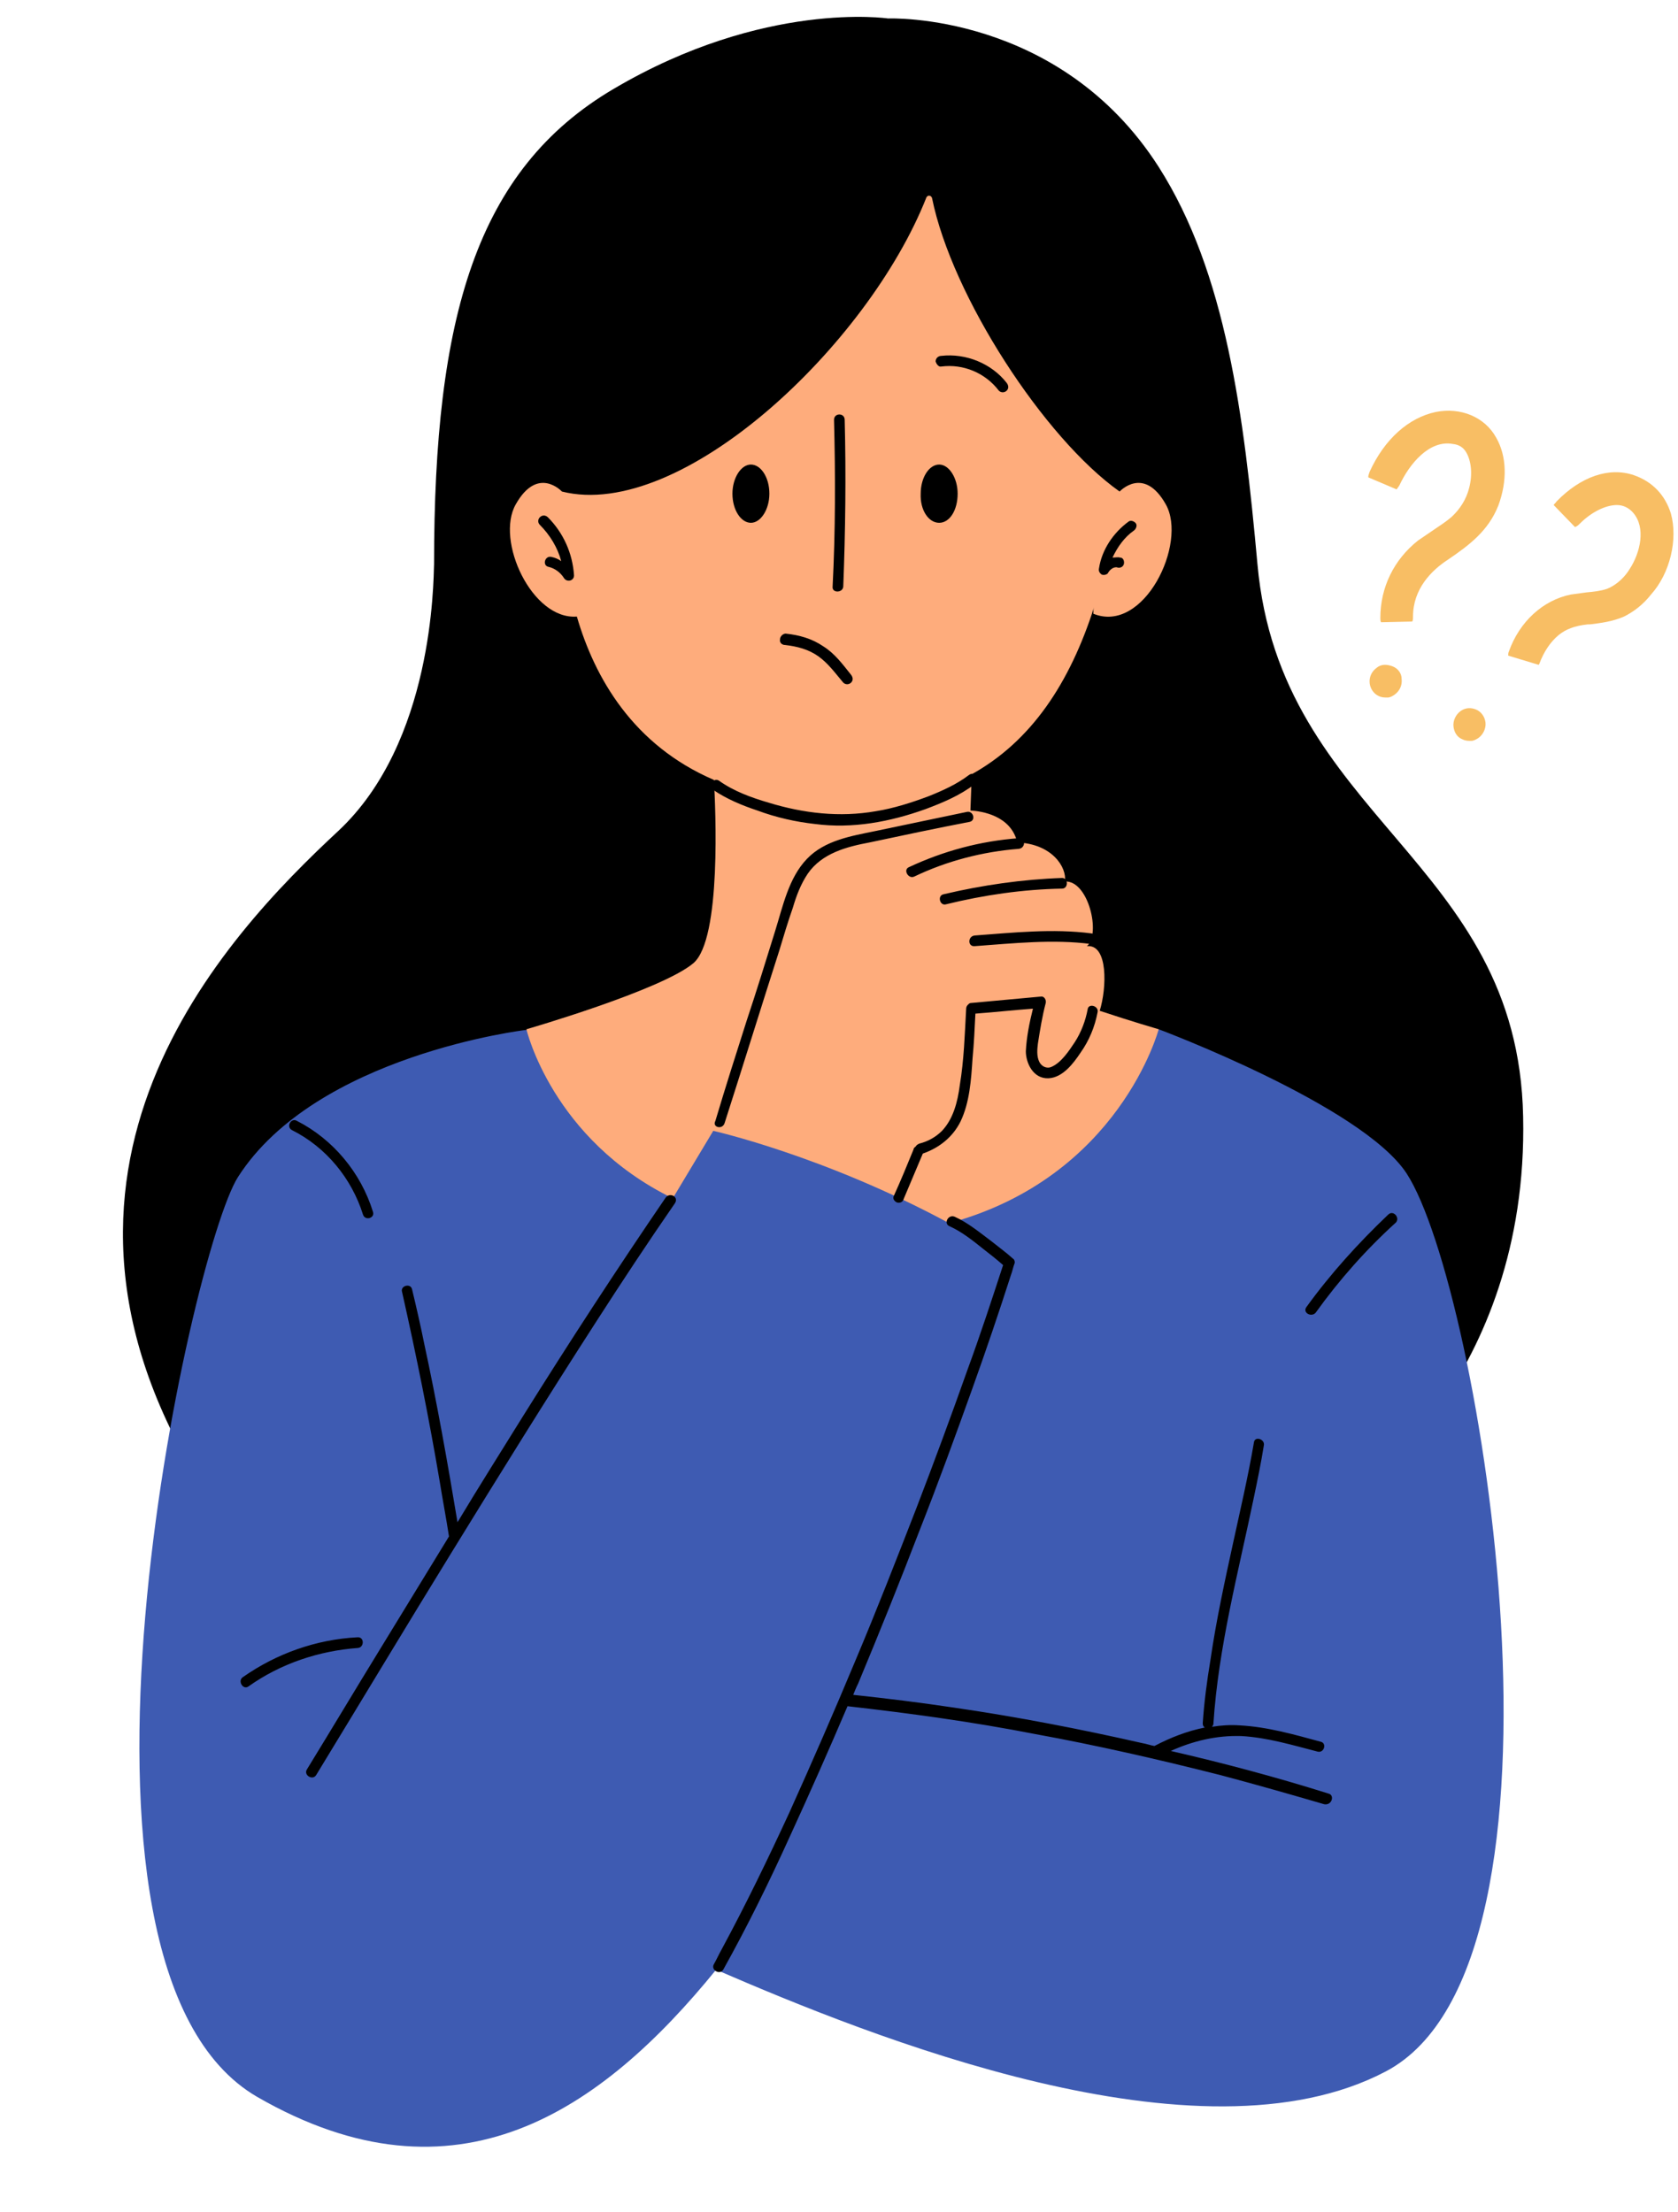
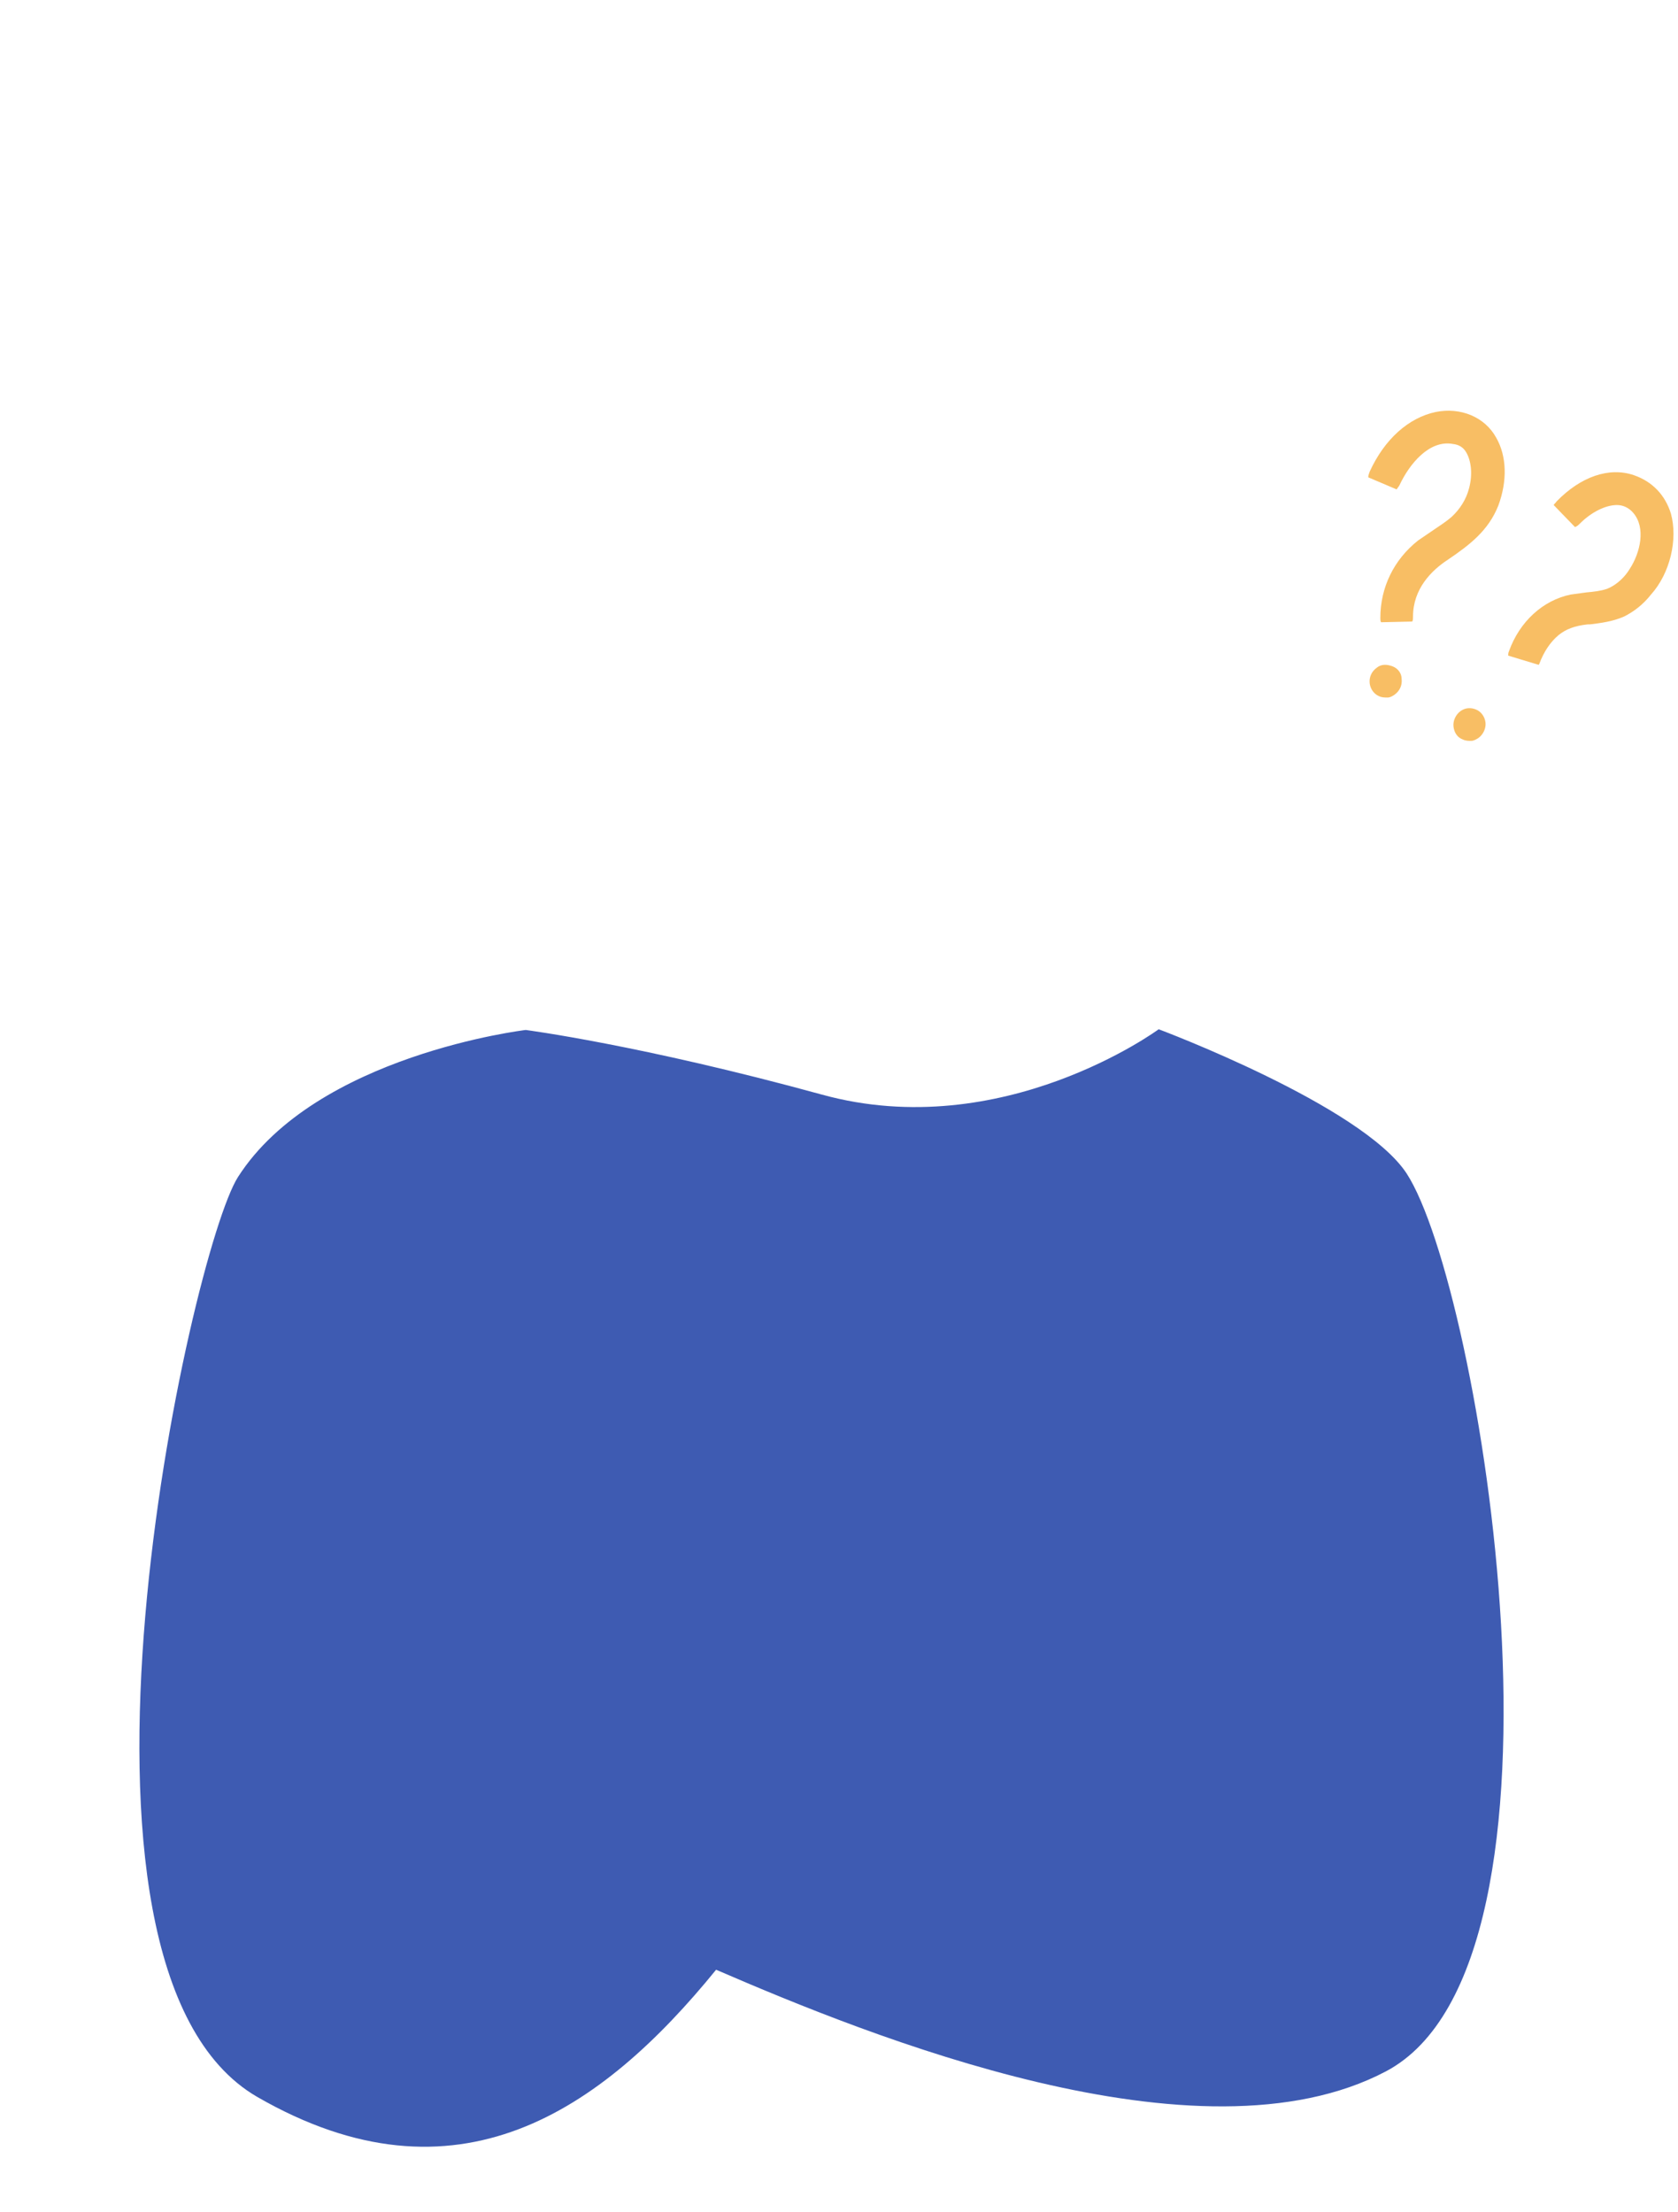
<svg xmlns="http://www.w3.org/2000/svg" fill="#000000" height="311.4" preserveAspectRatio="xMidYMid meet" version="1" viewBox="-17.3 -2.5 236.2 311.4" width="236.2" zoomAndPan="magnify">
  <g id="change1_1">
-     <path d="M173.1,208.5l-71.6,11.7c0,0-66.3,23.9-89.6-12.3c-29.2-45.4,2.6-78.7,18.4-93.4c13.4-12.5,13.4-35,13.5-37.6 c0-34.7,5.9-55.5,25.3-66.9c21.2-12.5,38.6-9.9,38.6-9.9s24.1-1,38.1,20.9c9.5,14.9,12,35,13.9,55.9c3.2,35.8,36.7,41.6,37.4,77.8 C197.9,191.6,173.1,208.5,173.1,208.5z M173.1,208.5l-71.6,11.7c0,0-66.3,23.9-89.6-12.3c-29.2-45.4,2.6-78.7,18.4-93.4 c13.4-12.5,13.4-35,13.5-37.6c0-34.7,5.9-55.5,25.3-66.9c21.2-12.5,38.6-9.9,38.6-9.9s24.1-1,38.1,20.9c9.5,14.9,12,35,13.9,55.9 c3.2,35.8,36.7,41.6,37.4,77.8C197.9,191.6,173.1,208.5,173.1,208.5z" fill="#000000" />
-   </g>
+     </g>
  <g id="change2_1">
    <path d="M98.4,151.6c25.4,7,47.4-9.2,47.4-9.2s28.6,10.7,34.9,20.3c10.4,16,26,111.1-2.9,126.4 c-26.3,13.9-72.8-5-94.3-14.3c-16.1,19.8-36.5,34.1-64.6,17.9c-31.7-18.4-9.4-119-2.7-129.5c11-17.2,40.5-20.7,40.5-20.7 S72.9,144.6,98.4,151.6z M98.4,151.6c25.4,7,47.4-9.2,47.4-9.2s28.6,10.7,34.9,20.3c10.4,16,26,111.1-2.9,126.4 c-26.3,13.9-72.8-5-94.3-14.3c-16.1,19.8-36.5,34.1-64.6,17.9c-31.7-18.4-9.4-119-2.7-129.5c11-17.2,40.5-20.7,40.5-20.7 S72.9,144.6,98.4,151.6z" fill="#3e5bb2" />
  </g>
  <g id="change3_1">
-     <path d="M137.5,139.8c4.5,1.5,8.3,2.6,8.3,2.6s-5.5,20.8-29.5,27.3c-17.6-9.5-33.2-13-33.2-13l-5.7,9.5 c-17-8.3-20.6-23.8-20.6-23.8s19-5.5,23.5-9.3c4-3.4,3.1-21.9,2.9-25.8c-11.4-4.9-16.8-14.4-19.3-23c-6.3,0.5-11.5-10.7-8.6-15.8 c3.1-5.5,6.5-1.8,6.5-1.8c16.8,4.2,43.1-20.6,51.3-41.4c0.2-0.4,0.7-0.3,0.8,0.1c2.8,13.8,15.8,33.8,26.4,41.3c0,0,3.4-3.7,6.5,1.8 c3.1,5.5-3.1,18.3-10.2,15.4c0-0.3,0-0.6,0.1-0.9c-3.4,10.6-8.8,18.9-17.4,23.6l0.2,0c0,0-0.1,2.1-0.2,5c1.6,0.1,5.7,0.7,6.6,4.5 c4.9,0.2,7,3.5,6.7,5.5c3.3-0.2,5.1,7.4,3.1,9.1C138.7,130.4,138.5,136.6,137.5,139.8z M137.5,139.8c4.5,1.5,8.3,2.6,8.3,2.6 s-5.5,20.8-29.5,27.3c-17.6-9.5-33.2-13-33.2-13l-5.7,9.5c-17-8.3-20.6-23.8-20.6-23.8s19-5.5,23.5-9.3c4-3.4,3.1-21.9,2.9-25.8 c-11.4-4.9-16.8-14.4-19.3-23c-6.3,0.5-11.5-10.7-8.6-15.8c3.1-5.5,6.5-1.8,6.5-1.8c16.8,4.2,43.1-20.6,51.3-41.4 c0.2-0.4,0.7-0.3,0.8,0.1c2.8,13.8,15.8,33.8,26.4,41.3c0,0,3.4-3.7,6.5,1.8c3.1,5.5-3.1,18.3-10.2,15.4c0-0.3,0-0.6,0.1-0.9 c-3.4,10.6-8.8,18.9-17.4,23.6l0.2,0c0,0-0.1,2.1-0.2,5c1.6,0.1,5.7,0.7,6.6,4.5c4.9,0.2,7,3.5,6.7,5.5c3.3-0.2,5.1,7.4,3.1,9.1 C138.7,130.4,138.5,136.6,137.5,139.8z" fill="#feac7c" />
-   </g>
+     </g>
  <g id="change4_1">
-     <path d="M85.8,67c0-2.2,1.2-4.1,2.6-4.1s2.6,1.8,2.6,4.1c0,2.2-1.2,4.1-2.6,4.1S85.8,69.3,85.8,67z M114.9,71.1 c1.5,0,2.6-1.8,2.6-4.1c0-2.2-1.2-4.1-2.6-4.1s-2.6,1.8-2.6,4.1C112.2,69.3,113.4,71.1,114.9,71.1z M101.4,80.1 c0.3-7.8,0.4-15.7,0.2-23.5c0-1-1.5-1-1.5,0c0.2,7.8,0.2,15.7-0.2,23.5C99.8,81,101.3,81,101.4,80.1z M93.2,88.3 c1.7,0.2,3.3,0.6,4.7,1.6c1.4,1,2.4,2.4,3.5,3.7c0.3,0.3,0.8,0.3,1.1,0c0.3-0.3,0.3-0.7,0-1.1c-1.2-1.5-2.3-3-3.9-4 c-1.6-1.1-3.4-1.6-5.3-1.8c-0.4,0-0.8,0.4-0.8,0.8C92.4,88,92.8,88.3,93.2,88.3z M97.4,113.5c5.3,0.7,10.6-0.3,15.6-2.1 c2.4-0.9,4.8-1.9,6.9-3.5c0.8-0.6,0-1.9-0.8-1.3c-1.7,1.3-3.7,2.2-5.7,3c-2.4,0.9-4.9,1.7-7.4,2.1c-5.1,0.9-10.2,0.3-15.1-1.2 c-2.4-0.7-4.9-1.6-7-3.1c-0.8-0.5-1.6,0.8-0.8,1.3c1.9,1.3,4.1,2.2,6.2,2.9C92,112.6,94.7,113.2,97.4,113.5z M84.7,155.6 c2.6-8.1,5.1-16.2,7.7-24.3c0.6-2,1.2-4,1.9-6c0.5-1.7,1.1-3.3,2.1-4.8c2-2.9,5.5-3.8,8.7-4.4c4.7-1,9.4-2,14.1-2.9 c0.9-0.2,0.5-1.6-0.4-1.4c-4.3,0.9-8.6,1.8-12.9,2.7c-3.4,0.7-7.1,1.3-9.6,3.9c-2.6,2.7-3.4,6.7-4.5,10.2c-1.3,4.2-2.6,8.4-4,12.6 c-1.5,4.7-3,9.4-4.4,14.1C82.9,156.2,84.4,156.6,84.7,155.6z M111.4,120.9c4.6-2.2,9.6-3.5,14.7-3.9c1-0.1,1-1.6,0-1.5 c-5.4,0.4-10.6,1.8-15.5,4.1C109.8,120,110.6,121.3,111.4,120.9z M132.2,121.1c-5.6,0.2-11.2,1-16.7,2.3c-0.9,0.2-0.5,1.7,0.4,1.4 c5.3-1.3,10.8-2.1,16.3-2.2C133.1,122.6,133.1,121.1,132.2,121.1z M119.9,129.2c-1,0.1-1,1.6,0,1.5c5.5-0.4,11-1,16.4-0.3 c1,0.1,0.9-1.4,0-1.5C130.9,128.2,125.3,128.8,119.9,129.2z M130.3,149.3c2-0.1,3.5-2.1,4.5-3.6c1.2-1.7,2-3.6,2.4-5.7 c0.2-0.9-1.3-1.3-1.4-0.4c-0.3,1.6-0.9,3.2-1.8,4.6c-0.8,1.2-1.9,2.9-3.3,3.5c-0.7,0.3-1.4-0.1-1.7-0.7c-0.4-0.8-0.3-1.8-0.2-2.6 c0.3-1.9,0.6-3.8,1.1-5.7c0.1-0.4-0.2-1-0.7-0.9c-3.3,0.3-6.5,0.6-9.8,0.9c-0.2,0-0.3,0.1-0.4,0.2c0,0-0.1,0.1-0.1,0.1c0,0,0,0,0,0 c-0.1,0.1-0.2,0.3-0.2,0.5c-0.2,3.6-0.3,7.2-0.9,10.8c-0.3,2.3-0.9,4.7-2.5,6.4c-0.9,0.9-2,1.5-3.2,1.8c-0.2,0.1-0.4,0.2-0.5,0.4 c-0.1,0.1-0.3,0.2-0.3,0.4c-0.9,2.2-1.8,4.4-2.8,6.6c-0.2,0.4,0.2,0.8,0.5,0.9c0.4,0.1,0.8-0.1,0.9-0.5c0.9-2.1,1.8-4.3,2.7-6.4 c2.3-0.8,4.2-2.3,5.3-4.5c1.3-2.7,1.5-5.9,1.7-8.9c0.2-2.1,0.3-4.2,0.4-6.3c2.7-0.2,5.4-0.5,8.1-0.7c-0.5,2-0.9,4-1,6 C127.1,147.1,128.1,149.4,130.3,149.3z M23.8,156.6c4.8,2.4,8.4,6.8,10,11.9c0.3,0.9,1.7,0.5,1.4-0.4c-1.7-5.5-5.6-10.2-10.7-12.8 C23.7,154.8,22.9,156.1,23.8,156.6z M76.4,166.1c-6.9,10.1-13.6,20.4-20.1,30.8c-3.1,5-6.2,9.9-9.2,14.9c-1.4-8.4-2.9-16.9-4.7-25.2 c-0.5-2.5-1.1-5.1-1.7-7.6c-0.2-0.9-1.7-0.5-1.4,0.4c2,8.9,3.8,17.8,5.3,26.7c0.4,2.5,0.9,5.1,1.3,7.7c-3.2,5.2-6.4,10.5-9.6,15.7 c-3.5,5.7-6.9,11.4-10.4,17.1c-0.5,0.8,0.8,1.6,1.3,0.8c6.4-10.5,12.7-21,19.1-31.4c6.7-10.9,13.4-21.7,20.3-32.4 c3.6-5.6,7.3-11.2,11.1-16.7C78.3,166,77,165.3,76.4,166.1z M33,228c-5.8,0.3-11.4,2.3-16.1,5.6c-0.8,0.5,0,1.9,0.8,1.3 c4.5-3.2,9.9-5,15.4-5.4C34,229.4,34,227.9,33,228z M169.7,250c-7.3-2.3-14.8-4.3-22.2-6c3.1-1.4,6.4-2.2,9.9-2.1 c3.7,0.2,7.3,1.3,10.8,2.2c0.9,0.2,1.3-1.2,0.4-1.4c-3.7-1-7.5-2.1-11.4-2.3c-1.3-0.1-2.7,0-3.9,0.2c0.1-0.1,0.2-0.3,0.2-0.4 c0.7-10.8,3.5-21.3,5.7-31.9c0.5-2.4,1-4.8,1.4-7.3c0.2-0.9-1.3-1.4-1.4-0.4c-0.8,4.7-1.9,9.4-2.9,14c-1.2,5.5-2.4,11-3.2,16.5 c-0.5,3-0.9,6-1.1,9c0,0.3,0.1,0.5,0.3,0.6c-2.5,0.5-4.8,1.4-7.1,2.6c-0.6-0.1-1.1-0.3-1.7-0.4c-8.8-2-17.6-3.7-26.5-5 c-4.7-0.7-9.5-1.3-14.2-1.8c0.2-0.5,0.4-1,0.7-1.6c3-7.2,5.9-14.4,8.7-21.7c2.6-6.6,5-13.2,7.4-19.9c1.9-5.3,3.7-10.6,5.4-15.9 c0.2-0.5,0.3-1.1,0.5-1.6c0.1-0.2,0-0.6-0.2-0.7c-1-0.9-2.1-1.7-3.1-2.5c-1.6-1.2-3.3-2.6-5.1-3.4c-0.9-0.4-1.6,0.9-0.8,1.3 c1.8,0.8,3.4,2.1,4.9,3.3c0.9,0.7,1.8,1.4,2.7,2.2c-1.6,4.9-3.2,9.8-5,14.7c-2.3,6.5-4.7,13-7.2,19.5c-2.8,7.2-5.6,14.4-8.6,21.5 c-3,7.2-6.1,14.3-9.3,21.4c-3,6.5-6.1,12.9-9.5,19.2c-0.4,0.7-0.7,1.4-1.1,2.1c-0.5,0.8,0.8,1.6,1.3,0.8c3.4-6.1,6.5-12.4,9.4-18.8 c2.8-6.1,5.5-12.2,8.1-18.3c8.8,1,17.6,2.2,26.3,3.9c8.8,1.6,17.5,3.6,26.2,5.8c4.9,1.3,9.8,2.7,14.6,4.1 C170.2,251.7,170.6,250.2,169.7,250z M178.1,168.5c-4.2,4-8.1,8.3-11.5,13c-0.6,0.8,0.7,1.5,1.3,0.8c3.3-4.6,7.1-8.9,11.3-12.7 C179.8,168.9,178.8,167.8,178.1,168.5z M115.2,49.1c3.1-0.4,6.2,0.9,8.1,3.4c0.3,0.3,0.8,0.3,1.1,0c0.3-0.3,0.3-0.7,0-1.1 c-2.1-2.7-5.7-4.2-9.2-3.8c-0.4,0-0.8,0.3-0.8,0.8C114.5,48.7,114.8,49.2,115.2,49.1z M58.7,71.4c1.4,1.4,2.5,3.2,3,5.1 c-0.4-0.3-0.9-0.5-1.4-0.6c-0.9-0.2-1.3,1.2-0.4,1.4c0.9,0.2,1.7,0.8,2.2,1.6c0.4,0.6,1.4,0.4,1.4-0.4c-0.2-3.1-1.5-6-3.7-8.2 C59,69.6,58,70.7,58.7,71.4z M142.3,72.2c0.3-0.2,0.5-0.7,0.3-1c-0.2-0.3-0.7-0.5-1-0.3c-2.2,1.6-3.8,4-4.2,6.6 c-0.1,0.4,0.1,0.7,0.4,0.9c0.3,0.1,0.8,0,0.9-0.3c0.2-0.3,0.3-0.4,0.6-0.6c0.2-0.1,0.5-0.2,0.7-0.1c0.4,0.1,0.8-0.1,0.9-0.5 c0.1-0.4-0.1-0.9-0.5-0.9c-0.4-0.1-0.7,0-1.1,0C140,74.5,141,73.1,142.3,72.2z M76.8,21c-9.3,5.9-15.8,15.7-18,26.4 c-0.6,3-0.9,6.1-0.8,9.2c0,1,1.5,1,1.5,0C59.1,46.1,63.3,35.6,70.6,28c2.1-2.1,4.4-4,6.9-5.6C78.3,21.8,77.6,20.5,76.8,21z M64.6,61.8c3.1-4.2,6.5-8.2,10.1-12c0.7-0.7-0.4-1.8-1.1-1.1c-3.7,3.9-7.1,8-10.3,12.3C62.7,61.8,64,62.6,64.6,61.8z M145.3,50.5 c0.2,3,0,6.1-0.5,9.1c-0.2,0.9,1.3,1.3,1.4,0.4c2-11.1-0.9-22.8-7.6-31.8c-1.9-2.5-4-4.9-6.5-6.9c-0.7-0.6-1.8,0.4-1.1,1.1 C139.5,29.3,144.7,39.7,145.3,50.5z M107.2,5.3c0.1,0,0.2,0.1,0.3,0.1c0,0,0.1,0,0.1,0c0,0,0.1,0,0.1,0c0,0,0.1,0,0.1,0 c0,0,0.1,0,0.1,0.1c0.1,0,0.2,0.1,0.3,0.1c0.3,0.2,0.7,0.4,1,0.6c0,0,0.1,0,0.1,0.1c0,0,0,0,0,0c0.1,0.1,0.1,0.1,0.2,0.2 c0.1,0.1,0.3,0.3,0.4,0.4c0.1,0.1,0.3,0.3,0.4,0.4c0.1,0.1,0.1,0.2,0.2,0.2c0,0,0.1,0.1,0.1,0.1c-0.1-0.1,0,0,0,0 c0.2,0.3,0.7,0.5,1,0.3c0.3-0.2,0.5-0.7,0.3-1c-1.1-1.5-2.6-2.6-4.3-3.2c-0.4-0.1-0.8,0.1-0.9,0.5C106.6,4.8,106.8,5.2,107.2,5.3z M117.3,10.3c0.1-0.1,0.1-0.1,0.2-0.2c0,0,0.1-0.1,0.2-0.1c0.2-0.1,0.3-0.2,0.5-0.3c0.1-0.1,0.3-0.2,0.4-0.2c0,0,0.3-0.1,0.1-0.1 c0.1,0,0.2-0.1,0.3-0.1c0.8-0.3,1.3-0.4,2.1-0.4c0.4,0,0.8-0.3,0.8-0.8c0-0.4-0.3-0.7-0.8-0.8c-1.8,0-3.5,0.6-4.8,1.8 c-0.3,0.3-0.3,0.8,0,1.1C116.6,10.6,117,10.6,117.3,10.3z M109.7,12.1c-0.5,0-1,0-1.6,0c-0.2,0-0.4,0.1-0.5,0.2 c-0.1,0.1-0.2,0.3-0.2,0.5c0,0.4,0.3,0.8,0.8,0.8c0.5,0,1,0,1.6,0c0.2,0,0.4-0.1,0.5-0.2c0.1-0.1,0.2-0.3,0.2-0.5 C110.5,12.5,110.2,12.1,109.7,12.1z" />
-   </g>
+     </g>
  <g id="change5_1">
    <path d="M191.8,99.2c0.1,0.8-0.3,1.7-1,2.2c-0.3,0.2-0.7,0.4-1,0.4c-0.4,0-0.8,0-1.2-0.2c-0.8-0.3-1.2-1-1.3-1.8 c-0.1-0.8,0.3-1.7,1-2.2c0.7-0.5,1.5-0.5,2.2-0.2C191.2,97.7,191.7,98.4,191.8,99.2z M178.7,91.3c-0.8-0.3-1.6-0.3-2.2,0.2 c-0.7,0.5-1.1,1.3-1,2.2c0.1,0.8,0.6,1.5,1.3,1.8c0.4,0.2,0.8,0.2,1.2,0.2c0.4,0,0.7-0.2,1-0.4c0.7-0.5,1.1-1.3,1-2.2 C180,92.3,179.5,91.6,178.7,91.3z M217.9,69.8c-0.8-2.6-2.6-4.5-5.2-5.4c-3.5-1.2-7.5,0.2-10.9,3.7c-0.1,0.2-0.3,0.3-0.4,0.5l3,3.1 c0.3-0.1,0.5-0.3,0.7-0.5c1.6-1.6,3.6-2.6,5.2-2.6c0.9,0,1.7,0.4,2.3,1.1c1.8,2.1,1,5.6-0.5,7.9c-0.6,1-1.7,2.2-3.2,2.8 c-0.9,0.3-1.8,0.4-2.9,0.5c-0.7,0.1-1.4,0.2-2.2,0.3c-3.9,0.8-7.2,3.8-8.7,8c-0.1,0.2-0.1,0.4-0.1,0.6l4.3,1.3 c0-0.1,0.1-0.1,0.1-0.2c0.6-1.6,1.5-3,2.7-4c1-0.8,2.2-1.3,4.1-1.5l0.3,0c1.6-0.2,3.2-0.4,4.8-1.1c1.4-0.7,2.7-1.7,3.8-3.1 C217.8,78.2,218.9,73.4,217.9,69.8z M193.3,59.1c-1.6-2.9-5-4.3-8.5-3.6c-3.8,0.8-7.2,3.8-9.3,8.4c-0.1,0.3-0.2,0.5-0.2,0.8l4,1.7 c0.1-0.2,0.3-0.4,0.4-0.6c1.4-3,4.2-6.4,7.5-5.8c0.9,0.1,1.5,0.5,1.9,1.2c0.7,1.2,0.9,3.1,0.4,5c-0.4,1.6-1.3,3-2.5,4.1 c-0.7,0.6-1.6,1.2-2.5,1.8c-0.7,0.5-1.5,1-2.2,1.5c-3.4,2.7-5.3,6.6-5.3,10.9c0,0.2,0,0.4,0.1,0.6l4.4-0.1c0.1-0.2,0.1-0.5,0.1-0.7 c0-3.9,2.6-6.5,4.9-8c3.1-2.1,5.7-4.1,7.1-7.6C194.9,65.2,194.8,61.7,193.3,59.1z" fill="#f8be64" />
  </g>
</svg>